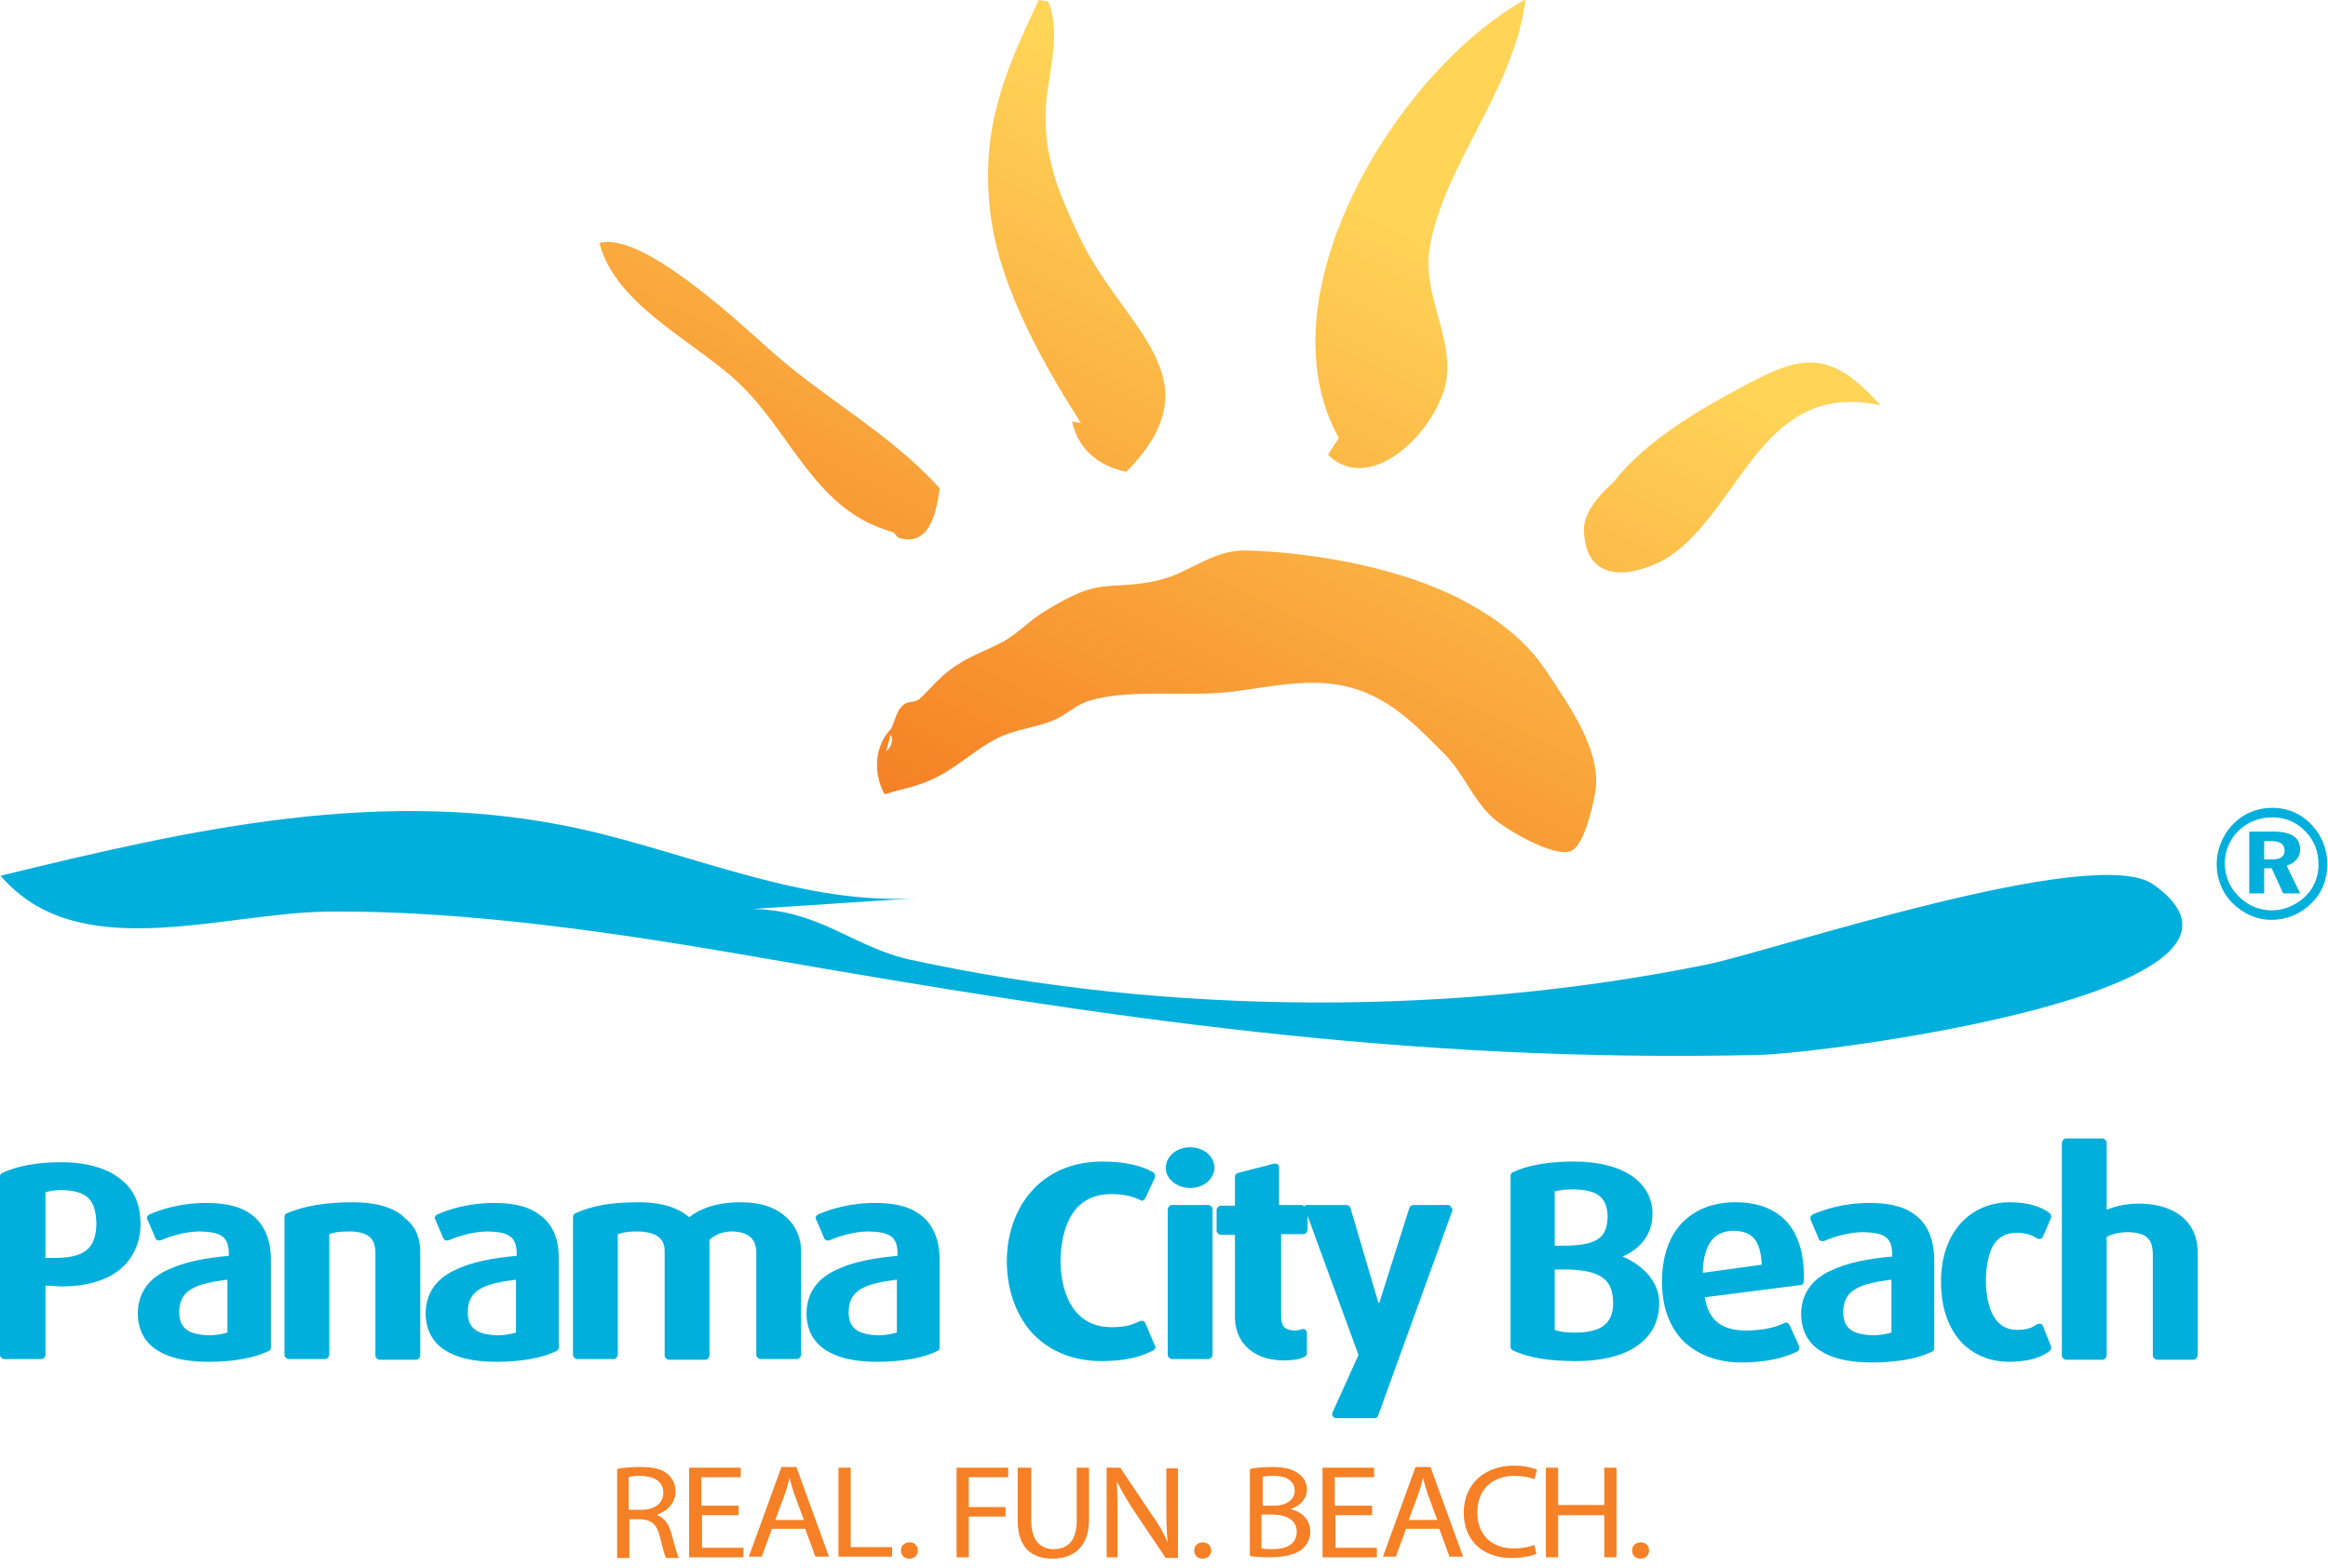
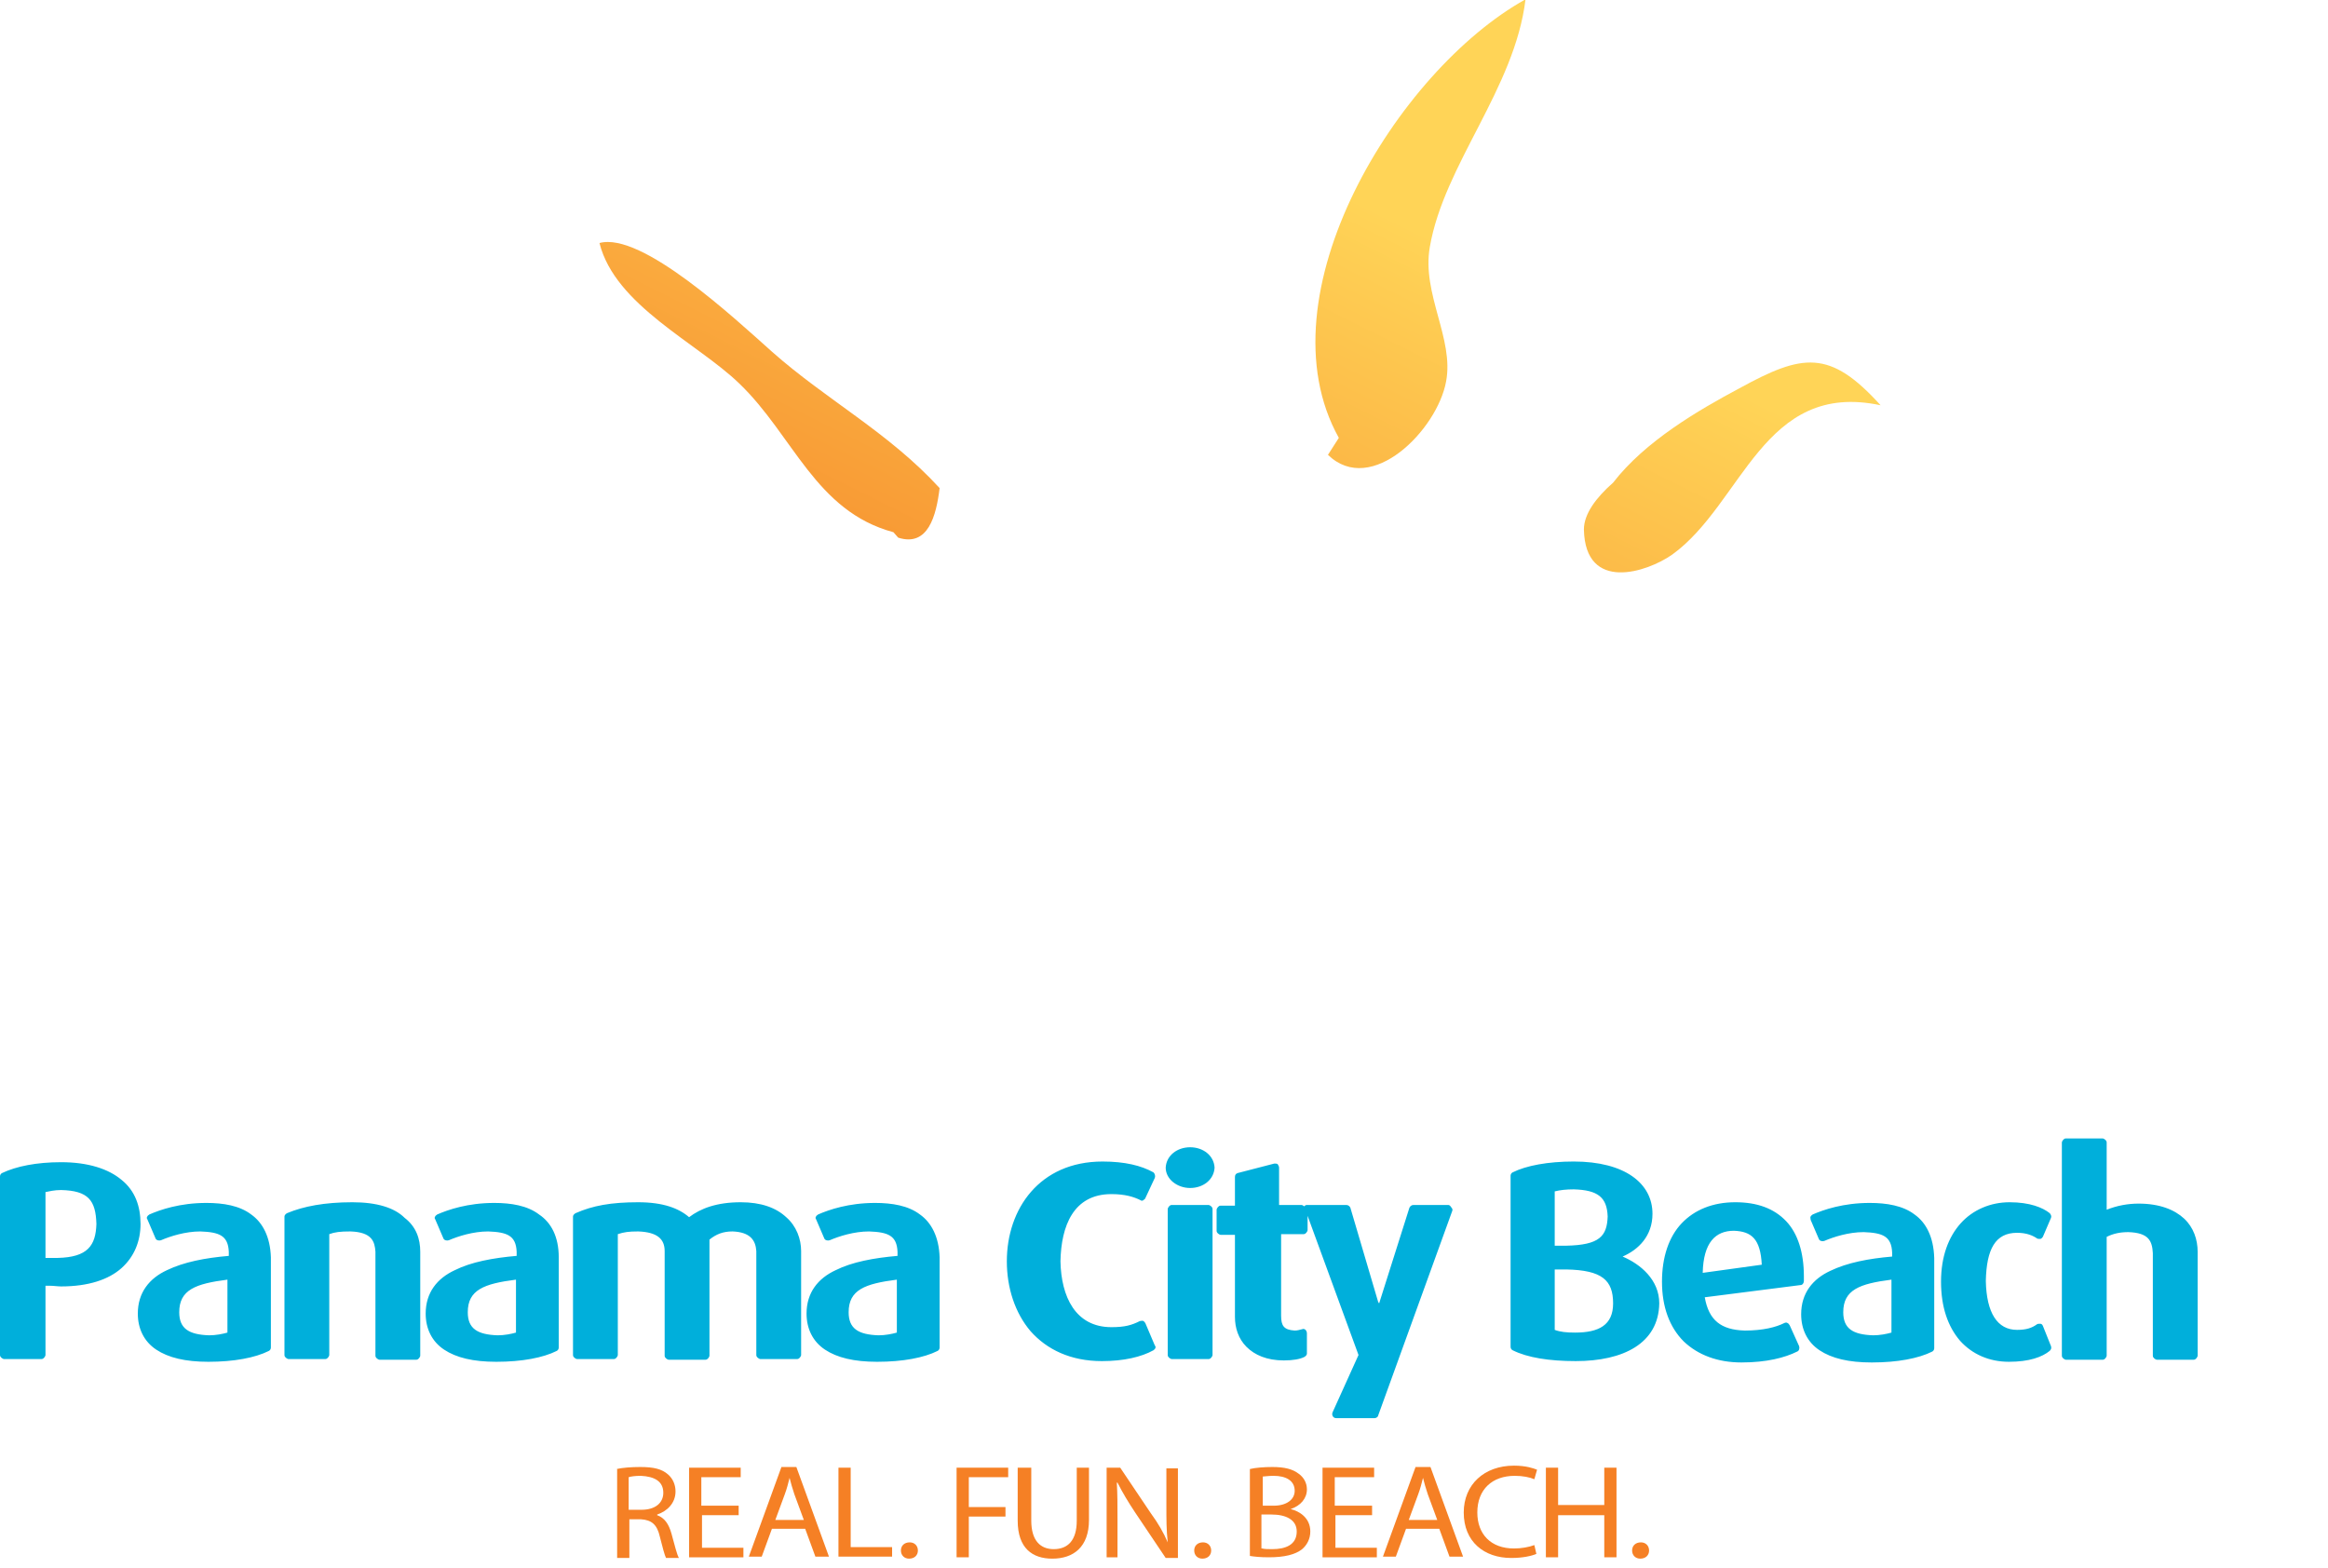
<svg xmlns="http://www.w3.org/2000/svg" version="1.1" id="Layer_1" x="0px" y="0px" viewBox="0 0 342.9 231" style="enable-background:new 0 0 342.9 231;" xml:space="preserve">
  <style type="text/css">
	.st0{fill:#00AFDB;}
	.st1{fill:url(#SVGID_1_);}
	.st2{fill:url(#SVGID_2_);}
	.st3{fill:url(#SVGID_3_);}
	.st4{fill:url(#SVGID_4_);}
	.st5{fill:url(#SVGID_5_);}
	.st6{fill:#F58025;}
</style>
-   <path class="st0" d="M334.7,120.4c1.9,0,3.6,0.7,4.9,2.1c1.3,1.3,1.9,3,1.9,4.9c0,1.8-0.7,3.5-2,4.7c-1.4,1.3-3.1,2-4.9,2  c-1.8,0-3.5-0.7-4.9-2.1c-1.3-1.3-2-3-2-4.8c0-1.8,0.7-3.6,2.1-4.9C331.2,121,332.9,120.4,334.7,120.4z M334.7,119c-3,0-5.5,1.5-7,4  c-0.8,1.4-1.2,2.8-1.2,4.3c0,2.1,0.8,4.2,2.3,5.7c1.6,1.6,3.6,2.5,5.8,2.5c2.1,0,4.2-0.8,5.8-2.4c1.6-1.5,2.4-3.5,2.4-5.8  c0-2.2-0.8-4.2-2.3-5.8C339,119.9,337,119,334.7,119z M331.3,122.5v9.1h2.2v-3.7h1.1l1.7,3.7h2.5l-2-4.1c1.2-0.3,2-1.2,2-2.4  c0-1.7-1.3-2.6-3.9-2.6H331.3z M333.5,123.9h1c1.3,0,2,0.4,2,1.4c0,0.9-0.6,1.3-1.9,1.3h-1.1V123.9z" />
  <g>
    <linearGradient id="SVGID_1_" gradientUnits="userSpaceOnUse" x1="251.723" y1="50.783" x2="211.213" y2="131.804" gradientTransform="matrix(1.21 0 0 1.21 -84.693 -22.006)">
      <stop offset="0" style="stop-color:#FFD457" />
      <stop offset="1" style="stop-color:#F58025" />
    </linearGradient>
-     <path class="st1" d="M215.4,88.4c-8.9-4.7-21.7-7-31.5-7.3c-4.4-0.2-7.2,2.1-11.1,3.7c-3.2,1.2-5.9,1.3-9.2,1.5   c-3.8,0.2-6.2,1.7-9.5,3.6c-2.4,1.4-4.3,3.6-6.7,4.8c-3.3,1.7-5.5,2.2-8.6,4.9c-1.1,1-2.4,2.5-3.3,3.3c-0.9,0.8-1.8,0.1-2.8,1.3   c-0.7,0.7-0.9,2.2-1.5,3.2c-2.3,2.4-2.7,6.4-0.9,9.6c2.5-0.8,4.7-1.1,7-2.2c3.4-1.5,6.3-4.4,9.5-6c2.7-1.4,5.9-1.6,8.6-2.8   c1.8-0.8,3.1-2.2,5.1-2.8c6.2-1.8,14.2-0.5,20.9-1.3c7.2-0.9,13.8-2.7,20.6,0.5c4.3,2,7.4,5.3,10.7,8.6c2.9,2.9,4.1,6.6,7.1,9.4   c2.1,1.9,9.1,5.9,11.5,5c2-0.7,3.2-6.3,3.6-8.3c1.3-6.3-3.9-13.3-7.1-18.2C224.7,94.2,220.3,91,215.4,88.4z M130.5,110.7l0.7-2.5   C131.6,109,131.4,109.9,130.5,110.7z" />
    <linearGradient id="SVGID_2_" gradientUnits="userSpaceOnUse" x1="186.567" y1="18.195" x2="146.052" y2="99.226" gradientTransform="matrix(1.21 0 0 1.21 -84.693 -22.006)">
      <stop offset="0" style="stop-color:#FFD457" />
      <stop offset="1" style="stop-color:#F58025" />
    </linearGradient>
    <path class="st2" d="M132.3,79.2c4.4,1.4,5.6-3.2,6.1-7.3c-7.5-8.2-16.7-13-24.7-20.1c-5.5-4.9-19.2-17.7-25.4-16   c2.3,9.2,14.4,14.7,20.6,20.7c8,7.7,11.2,18.8,22.7,21.9L132.3,79.2z" />
    <linearGradient id="SVGID_3_" gradientUnits="userSpaceOnUse" x1="210.851" y1="30.346" x2="170.34" y2="111.37" gradientTransform="matrix(1.21 0 0 1.21 -84.693 -22.006)">
      <stop offset="0" style="stop-color:#FFD457" />
      <stop offset="1" style="stop-color:#F58025" />
    </linearGradient>
-     <path class="st3" d="M159.2,62.3l-1.3-0.2c0.9,4.1,4,6.6,8,7.4c13.6-13.8-0.4-21-6.8-34.4c-2.8-5.9-5-10.8-5.1-17.5   c-0.1-6,2.6-11.7,0.4-17.4c-0.5,0-0.9-0.1-1.4-0.2c-5.2,11-8.8,19.4-7,32.3C147.5,42.8,153.8,53.8,159.2,62.3z" />
    <linearGradient id="SVGID_4_" gradientUnits="userSpaceOnUse" x1="243.908" y1="46.87" x2="203.4" y2="127.888" gradientTransform="matrix(1.21 0 0 1.21 -84.693 -22.006)">
      <stop offset="0" style="stop-color:#FFD457" />
      <stop offset="1" style="stop-color:#F58025" />
    </linearGradient>
    <path class="st4" d="M195.6,67c6.4,6.2,16.1-3.7,17.4-10.8c1.2-6.3-3.6-12.9-2.4-19.8c2.1-12.2,12.5-23.3,14.1-36.5   c-18.9,10.5-39.2,43.6-27.5,64.6L195.6,67z" />
    <linearGradient id="SVGID_5_" gradientUnits="userSpaceOnUse" x1="284.612" y1="67.224" x2="244.103" y2="148.243" gradientTransform="matrix(1.21 0 0 1.21 -84.693 -22.006)">
      <stop offset="0" style="stop-color:#FFD457" />
      <stop offset="1" style="stop-color:#F58025" />
    </linearGradient>
    <path class="st5" d="M256.2,57.2c-6,3.2-13.9,7.8-18.6,13.9c-2.5,2.2-4.3,4.6-4.3,6.9c0.2,9.3,9.3,6.3,13,3.7   c10.4-7.5,13.4-25.7,30.7-22C269.5,51.4,265.5,52.1,256.2,57.2z" />
  </g>
-   <path class="st0" d="M135.1,132.3c-16.5,1.1-33.2-6.5-49.2-10.1c-29.3-6.6-57.9,0-85.8,6.8c11.2,13.2,32.1,5.6,47.7,5.3  c20.9-0.3,44.3,3.3,64.4,6.8c50.5,8.8,94.7,15.5,146.8,14.3c9.9-0.2,80.2-9.4,58.2-25.1c-8.7-6.2-56.4,9.9-65.9,11.8  c-36.9,7.5-78.8,7.6-117.1-0.7c-8.4-1.8-13.5-7.4-23.4-7.5" />
  <g>
    <path class="st6" d="M90.8,216.4c0.9-0.2,2.2-0.3,3.5-0.3c2,0,3.2,0.3,4.1,1.1c0.7,0.6,1.1,1.5,1.1,2.5c0,1.7-1.2,2.9-2.7,3.4v0.1   c1.1,0.4,1.7,1.3,2.1,2.7c0.5,1.8,0.8,3.1,1.1,3.6h-1.9c-0.2-0.4-0.5-1.5-0.9-3.1c-0.4-1.8-1.2-2.5-2.8-2.6h-1.7v5.7h-1.8V216.4z    M92.6,222.4h1.9c2,0,3.2-1,3.2-2.5c0-1.7-1.3-2.4-3.3-2.5c-0.9,0-1.5,0.1-1.8,0.2V222.4z" />
    <path class="st6" d="M108.9,223.2h-5.5v4.8h6.1v1.4h-8v-13.2h7.6v1.4h-5.8v4.2h5.5V223.2z" />
    <path class="st6" d="M113.7,225.2l-1.5,4.1h-1.9l4.8-13.2h2.2l4.8,13.2h-2l-1.5-4.1H113.7z M118.4,223.9l-1.4-3.8   c-0.3-0.9-0.5-1.6-0.7-2.4h0c-0.2,0.8-0.4,1.6-0.7,2.4l-1.4,3.8H118.4z" />
    <path class="st6" d="M123.5,216.2h1.8v11.7h6.1v1.4h-7.9V216.2z" />
    <path class="st6" d="M133.9,229.6c-0.7,0-1.2-0.5-1.2-1.2c0-0.7,0.5-1.2,1.3-1.2c0.7,0,1.2,0.5,1.2,1.2   C135.2,229.1,134.7,229.6,133.9,229.6L133.9,229.6z" />
    <path class="st6" d="M140.9,216.2h7.6v1.4h-5.8v4.4h5.4v1.4h-5.4v6h-1.8V216.2z" />
    <path class="st6" d="M151.9,216.2v7.8c0,3,1.4,4.2,3.3,4.2c2.1,0,3.4-1.3,3.4-4.2v-7.8h1.8v7.7c0,4-2.3,5.7-5.4,5.7   c-2.9,0-5.1-1.5-5.1-5.6v-7.8H151.9z" />
    <path class="st6" d="M163,229.4v-13.2h2l4.5,6.7c1.1,1.5,1.9,2.9,2.5,4.3l0,0c-0.2-1.8-0.2-3.4-0.2-5.4v-5.5h1.7v13.2h-1.8   l-4.5-6.7c-1-1.5-1.9-3-2.6-4.4l-0.1,0c0.1,1.7,0.1,3.2,0.1,5.4v5.6H163z" />
    <path class="st6" d="M177.1,229.6c-0.7,0-1.2-0.5-1.2-1.2c0-0.7,0.5-1.2,1.3-1.2c0.7,0,1.2,0.5,1.2,1.2   C178.4,229.1,177.9,229.6,177.1,229.6L177.1,229.6z" />
    <path class="st6" d="M184.1,216.4c0.8-0.2,2.1-0.3,3.3-0.3c1.8,0,3,0.3,3.9,1c0.7,0.5,1.2,1.3,1.2,2.3c0,1.3-0.9,2.4-2.4,2.9v0   c1.3,0.3,2.9,1.3,2.9,3.3c0,1.1-0.5,2-1.2,2.6c-1,0.8-2.6,1.2-4.9,1.2c-1.3,0-2.2-0.1-2.8-0.2V216.4z M185.9,221.8h1.7   c1.9,0,3.1-0.9,3.1-2.2c0-1.5-1.3-2.2-3.1-2.2c-0.8,0-1.3,0.1-1.6,0.1V221.8z M185.9,228.1c0.4,0.1,0.9,0.1,1.5,0.1   c1.9,0,3.6-0.6,3.6-2.6c0-1.8-1.7-2.5-3.7-2.5h-1.5V228.1z" />
    <path class="st6" d="M202.2,223.2h-5.5v4.8h6.1v1.4h-8v-13.2h7.6v1.4h-5.8v4.2h5.5V223.2z" />
    <path class="st6" d="M207.1,225.2l-1.5,4.1h-1.9l4.8-13.2h2.2l4.8,13.2h-2l-1.5-4.1H207.1z M211.7,223.9l-1.4-3.8   c-0.3-0.9-0.5-1.6-0.7-2.4h0c-0.2,0.8-0.4,1.6-0.7,2.4l-1.4,3.8H211.7z" />
    <path class="st6" d="M226.3,228.9c-0.7,0.3-2,0.6-3.7,0.6c-4,0-7-2.4-7-6.7c0-4.1,3-6.9,7.4-6.9c1.8,0,2.9,0.4,3.4,0.6l-0.4,1.4   c-0.7-0.3-1.7-0.5-2.9-0.5c-3.3,0-5.5,2-5.5,5.4c0,3.2,2,5.3,5.4,5.3c1.1,0,2.2-0.2,3-0.5L226.3,228.9z" />
    <path class="st6" d="M229.5,216.2v5.5h6.8v-5.5h1.8v13.2h-1.8v-6.2h-6.8v6.2h-1.8v-13.2H229.5z" />
    <path class="st6" d="M241.6,229.6c-0.7,0-1.2-0.5-1.2-1.2c0-0.7,0.5-1.2,1.3-1.2c0.7,0,1.2,0.5,1.2,1.2   C242.9,229.1,242.4,229.6,241.6,229.6L241.6,229.6z" />
  </g>
  <path class="st0" d="M79.4,178.9c-1.7-1.3-4.1-1.7-6.6-1.7c-3.9,0-6.8,1-8.4,1.7c-0.1,0.1-0.3,0.2-0.3,0.3c-0.1,0.1-0.1,0.3,0,0.4  l1.2,2.8c0.1,0.3,0.5,0.4,0.8,0.3c1.4-0.6,3.6-1.3,5.8-1.3c2.8,0.1,4.1,0.6,4.2,3v0.6c-3.5,0.3-6.7,0.9-9.1,2.1  c-2.6,1.2-4.3,3.3-4.3,6.4c0,2.2,0.9,4.1,2.7,5.3c1.8,1.2,4.3,1.8,7.7,1.8c3.8,0,6.9-0.6,8.9-1.6c0.2-0.1,0.3-0.3,0.3-0.5v-13.3  C82.3,182.2,81.2,180.1,79.4,178.9z M76,196.3c-0.7,0.2-1.7,0.4-2.7,0.4c-3-0.1-4.4-1-4.4-3.4c0-3.3,2.4-4.2,7.1-4.8V196.3z   M109.1,177.1c-3.5,0-5.9,0.9-7.6,2.2c-1.5-1.3-3.8-2.2-7.5-2.2c-4,0-6.7,0.5-9.2,1.6c-0.2,0.1-0.4,0.3-0.4,0.5v20.4  c0,0.2,0.1,0.3,0.2,0.4c0.1,0.1,0.3,0.2,0.4,0.2h5.4c0.2,0,0.3-0.1,0.4-0.2c0.1-0.1,0.2-0.3,0.2-0.4v-17.8c0.9-0.3,1.6-0.4,3-0.4  c2.8,0.1,3.9,1.1,3.9,2.9v15.4c0,0.2,0.1,0.3,0.2,0.4c0.1,0.1,0.3,0.2,0.4,0.2h5.4c0.2,0,0.3-0.1,0.4-0.2c0.1-0.1,0.2-0.3,0.2-0.4  v-17.1c1-0.8,2-1.2,3.4-1.2c2.6,0.1,3.4,1.3,3.5,2.9v15.3c0,0.2,0.1,0.3,0.2,0.4c0.1,0.1,0.3,0.2,0.4,0.2h5.4c0.2,0,0.3-0.1,0.4-0.2  c0.1-0.1,0.2-0.3,0.2-0.4v-15.3c0-1.8-0.7-3.7-2.2-5C114.3,177.9,112.1,177.1,109.1,177.1z M37,178.9c-1.7-1.3-4.1-1.7-6.6-1.7  c-3.9,0-6.8,1-8.4,1.7c-0.1,0.1-0.3,0.2-0.3,0.3c-0.1,0.1-0.1,0.3,0,0.4l1.2,2.8c0.1,0.3,0.5,0.4,0.8,0.3c1.4-0.6,3.6-1.3,5.8-1.3  c2.8,0.1,4.1,0.6,4.2,3v0.6c-3.5,0.3-6.6,0.9-9.1,2.1c-2.6,1.2-4.3,3.3-4.3,6.4c0,2.2,0.9,4.1,2.7,5.3c1.8,1.2,4.3,1.8,7.7,1.8  c3.8,0,6.9-0.6,8.9-1.6c0.2-0.1,0.3-0.3,0.3-0.5v-13.3C39.8,182.2,38.7,180.1,37,178.9z M33.5,196.3c-0.7,0.2-1.7,0.4-2.7,0.4  c-3-0.1-4.4-1-4.4-3.4c0-3.3,2.4-4.2,7.1-4.8V196.3z M17.9,173.8c-1.9-1.6-4.9-2.6-8.9-2.6c-3.6,0-6.6,0.6-8.7,1.6  c-0.2,0.1-0.3,0.3-0.3,0.5v26.3c0,0.2,0.1,0.3,0.2,0.4c0.1,0.1,0.3,0.2,0.4,0.2h5.5c0.2,0,0.3-0.1,0.4-0.2c0.1-0.1,0.2-0.3,0.2-0.4  v-10.2l0.6,0c0.6,0,1.2,0.1,1.7,0.1c4,0,7-1,8.9-2.7c1.9-1.7,2.8-4,2.8-6.5C20.7,177.7,19.9,175.4,17.9,173.8z M8.5,185.3  c-0.4,0-0.8,0-1.2,0l-0.6,0v-9.7c0.5-0.1,1.3-0.3,2.3-0.3c4,0.1,5.1,1.5,5.2,5C14.1,183.5,12.9,185.2,8.5,185.3z M51.9,177.1  c-4.1,0-7.2,0.6-9.6,1.6c-0.2,0.1-0.4,0.3-0.4,0.5v20.4c0,0.2,0.1,0.3,0.2,0.4c0.1,0.1,0.3,0.2,0.4,0.2h5.4c0.2,0,0.3-0.1,0.4-0.2  c0.1-0.1,0.2-0.3,0.2-0.4v-17.8c0.8-0.3,1.6-0.4,3.1-0.4c3.2,0.1,3.6,1.5,3.7,3v15.3c0,0.2,0.1,0.3,0.2,0.4c0.1,0.1,0.3,0.2,0.4,0.2  h5.4c0.2,0,0.3-0.1,0.4-0.2c0.1-0.1,0.2-0.3,0.2-0.4v-15.3c0-1.9-0.6-3.7-2.3-5C58.1,177.9,55.5,177.1,51.9,177.1z M239,185.1  c2.3-1,4.4-3,4.4-6.3c0-4.5-4.1-7.7-11.6-7.7c-3.8,0-7,0.6-9,1.6c-0.2,0.1-0.3,0.3-0.3,0.5v25.2c0,0.2,0.1,0.4,0.3,0.5  c2.2,1.1,5.4,1.6,9.3,1.6c7,0,12.2-2.6,12.3-8.5C244.4,188.5,241.6,186.2,239,185.1z M229,175.5c0.8-0.2,1.7-0.3,2.8-0.3  c3.6,0.1,4.9,1.2,5,4c-0.1,2.9-1.2,4.2-6.1,4.3c-0.2,0-0.3,0-0.5,0l-1.2,0V175.5z M232,196.3c-1.3,0-2.2-0.1-3-0.4v-8.9l1.2,0l0-0.6  l0,0.6c0.2,0,0.3,0,0.5,0c5.3,0.1,6.9,1.6,6.9,5C237.6,195.2,235.5,196.3,232,196.3z M135.5,178.9c-1.7-1.3-4.1-1.7-6.6-1.7  c-3.9,0-6.8,1-8.4,1.7c-0.1,0.1-0.3,0.2-0.3,0.3c-0.1,0.1-0.1,0.3,0,0.4l1.2,2.8c0.1,0.3,0.5,0.4,0.8,0.3c1.4-0.6,3.6-1.3,5.8-1.3  c2.8,0.1,4.1,0.6,4.2,3v0.6c-3.5,0.3-6.7,0.9-9.1,2.1c-2.6,1.2-4.3,3.3-4.3,6.4c0,2.2,0.9,4.1,2.7,5.3c1.8,1.2,4.3,1.8,7.7,1.8  c3.8,0,6.9-0.6,8.9-1.6c0.2-0.1,0.3-0.3,0.3-0.5v-13.3C138.3,182.2,137.2,180.1,135.5,178.9z M132.1,196.3c-0.7,0.2-1.7,0.4-2.7,0.4  c-3-0.1-4.4-1-4.4-3.4c0-3.3,2.4-4.2,7.1-4.8V196.3z M300.9,195.3c-0.1-0.2-0.2-0.3-0.4-0.3c-0.2,0-0.4,0-0.5,0.1  c-0.7,0.5-1.5,0.8-2.9,0.8c-2.9,0-4.5-2.5-4.6-7.2c0.1-4.7,1.4-7.1,4.6-7.1c1.4,0,2.3,0.4,2.9,0.8c0.1,0.1,0.3,0.1,0.5,0.1  c0.2,0,0.3-0.2,0.4-0.3l1.2-2.8c0.1-0.2,0-0.5-0.2-0.7c-1-0.8-2.9-1.6-5.9-1.6c-2.8,0-5.4,1.1-7.2,3.1c-1.8,2-2.9,4.9-2.9,8.6  c0,3.7,1,6.6,2.8,8.7c1.8,2,4.3,3.1,7.2,3.1c3,0,4.9-0.7,6-1.6c0.2-0.2,0.3-0.4,0.2-0.7L300.9,195.3z M263.6,195.2  c-0.1-0.1-0.2-0.3-0.3-0.3c-0.1-0.1-0.3-0.1-0.5,0c-1.2,0.6-3.1,1.1-5.8,1.1c-3.5-0.1-5.3-1.5-5.9-4.9l14.1-1.8  c0.3,0,0.5-0.3,0.5-0.6c0-0.2,0-0.4,0-0.7c0-3.5-0.9-6.3-2.6-8.1c-1.8-1.9-4.3-2.8-7.5-2.8c-3.3,0-6,1.1-7.9,3.1  c-1.9,2-2.9,5-2.9,8.6c0,3.7,1.1,6.7,3.2,8.8c2.1,2,5,3.1,8.5,3.1c3.7,0,6.4-0.7,8.2-1.6c0.3-0.1,0.4-0.5,0.3-0.8L263.6,195.2z   M255.4,181.3c2.6,0.1,3.9,1.2,4.1,5l-8.7,1.2C250.9,183,252.7,181.3,255.4,181.3z M321.7,179.5c-1.4-1.3-3.6-2.2-6.7-2.2  c-1.6,0-3.2,0.3-4.7,0.9v-9.9c0-0.2-0.1-0.3-0.2-0.4c-0.1-0.1-0.3-0.2-0.4-0.2h-5.4c-0.2,0-0.3,0.1-0.4,0.2  c-0.1,0.1-0.2,0.3-0.2,0.4v31.4c0,0.2,0.1,0.3,0.2,0.4c0.1,0.1,0.3,0.2,0.4,0.2h5.4c0.2,0,0.3-0.1,0.4-0.2c0.1-0.1,0.2-0.3,0.2-0.4  v-17.5c1-0.5,2-0.7,3.2-0.7c3,0.1,3.5,1.3,3.6,3.1v15.1c0,0.2,0.1,0.3,0.2,0.4c0.1,0.1,0.3,0.2,0.4,0.2h5.4c0.2,0,0.3-0.1,0.4-0.2  c0.1-0.1,0.2-0.3,0.2-0.4v-15.3C323.7,182.6,323.1,180.8,321.7,179.5z M282,178.9c-1.7-1.3-4.1-1.7-6.6-1.7c-3.9,0-6.8,1-8.4,1.7  c-0.1,0.1-0.3,0.2-0.3,0.3c-0.1,0.1,0,0.3,0,0.5l1.2,2.8c0.1,0.3,0.5,0.4,0.8,0.3c1.4-0.6,3.6-1.3,5.8-1.3c2.8,0.1,4.1,0.6,4.2,3  v0.6c-3.5,0.3-6.6,0.9-9.1,2.1c-2.6,1.2-4.3,3.3-4.3,6.4c0,2.2,0.9,4.1,2.7,5.3c1.8,1.2,4.3,1.8,7.7,1.8c3.8,0,6.9-0.6,8.9-1.6  c0.2-0.1,0.3-0.3,0.3-0.5v-13.3C284.8,182.2,283.7,180.1,282,178.9z M278.6,196.3c-0.7,0.2-1.7,0.4-2.7,0.4c-3-0.1-4.4-1-4.4-3.4  c0-3.3,2.4-4.2,7.1-4.8V196.3z M178,177.5h-5.4c-0.2,0-0.3,0.1-0.4,0.2c-0.1,0.1-0.2,0.3-0.2,0.4v21.5c0,0.2,0.1,0.3,0.2,0.4  c0.1,0.1,0.3,0.2,0.4,0.2h5.4c0.2,0,0.3-0.1,0.4-0.2c0.1-0.1,0.2-0.3,0.2-0.4v-21.5c0-0.2-0.1-0.3-0.2-0.4  C178.3,177.6,178.1,177.5,178,177.5z M168.7,194.9c-0.1-0.1-0.2-0.3-0.3-0.3c-0.1-0.1-0.3,0-0.5,0c-1.2,0.6-2.2,0.9-4.2,0.9  c-5.3,0-7.4-4.5-7.5-9.7c0.1-5.2,1.9-9.9,7.5-9.9c2,0,3.3,0.4,4.3,0.9c0.1,0.1,0.3,0.1,0.4,0c0.1-0.1,0.3-0.2,0.3-0.3l1.4-3  c0.1-0.3,0-0.6-0.2-0.8c-1.8-1-4.2-1.6-7.5-1.6c-9.3,0-14.1,7-14.1,14.7c0,3.9,1.2,7.6,3.5,10.3c2.4,2.7,5.9,4.4,10.5,4.4  c3.2,0,5.8-0.6,7.6-1.6c0.3-0.2,0.4-0.5,0.2-0.7L168.7,194.9z M175.3,169c-1.9,0-3.5,1.2-3.6,3c0,1.7,1.7,3,3.6,3  c1.9,0,3.5-1.2,3.6-3C178.8,170.2,177.2,169,175.3,169z M213.3,177.5h-5.1c-0.3,0-0.5,0.2-0.6,0.4l-4.4,13.9c0,0.1,0,0.1-0.1,0.2  c0-0.1,0-0.1-0.1-0.2l-4.1-13.9c-0.1-0.2-0.3-0.4-0.6-0.4h-5.8c-0.2,0-0.3,0.1-0.4,0.2c0,0,0,0,0,0c-0.1-0.1-0.3-0.2-0.4-0.2h-3.3  V172c0-0.2-0.1-0.3-0.2-0.5c-0.1-0.1-0.3-0.1-0.5-0.1l-5.4,1.4c-0.3,0.1-0.4,0.3-0.4,0.6v4.2h-2.1c-0.2,0-0.3,0.1-0.4,0.2  c-0.1,0.1-0.2,0.3-0.2,0.4v3.1c0,0.2,0.1,0.3,0.2,0.4c0.1,0.1,0.3,0.2,0.4,0.2h2.1V194c0,1.6,0.5,3.2,1.7,4.4c1.2,1.2,3,2,5.5,2  c1.4,0,2.4-0.2,3-0.5c0.2-0.1,0.4-0.3,0.4-0.5v-3c0-0.2-0.1-0.4-0.2-0.5c-0.1-0.1-0.3-0.2-0.5-0.1c-0.4,0.1-0.7,0.2-1.1,0.2  c-1.6-0.1-2-0.7-2-2.2v-12h3.3c0.2,0,0.3-0.1,0.4-0.2c0.1-0.1,0.2-0.3,0.2-0.4v-2.1l7.5,20.5l-3.8,8.4c-0.1,0.2-0.1,0.4,0,0.6  c0.1,0.2,0.3,0.3,0.5,0.3h5.7c0.2,0,0.5-0.2,0.5-0.4l10.9-30.1c0.1-0.2,0-0.4-0.1-0.5C213.6,177.6,213.5,177.5,213.3,177.5z" />
  <g>
</g>
</svg>